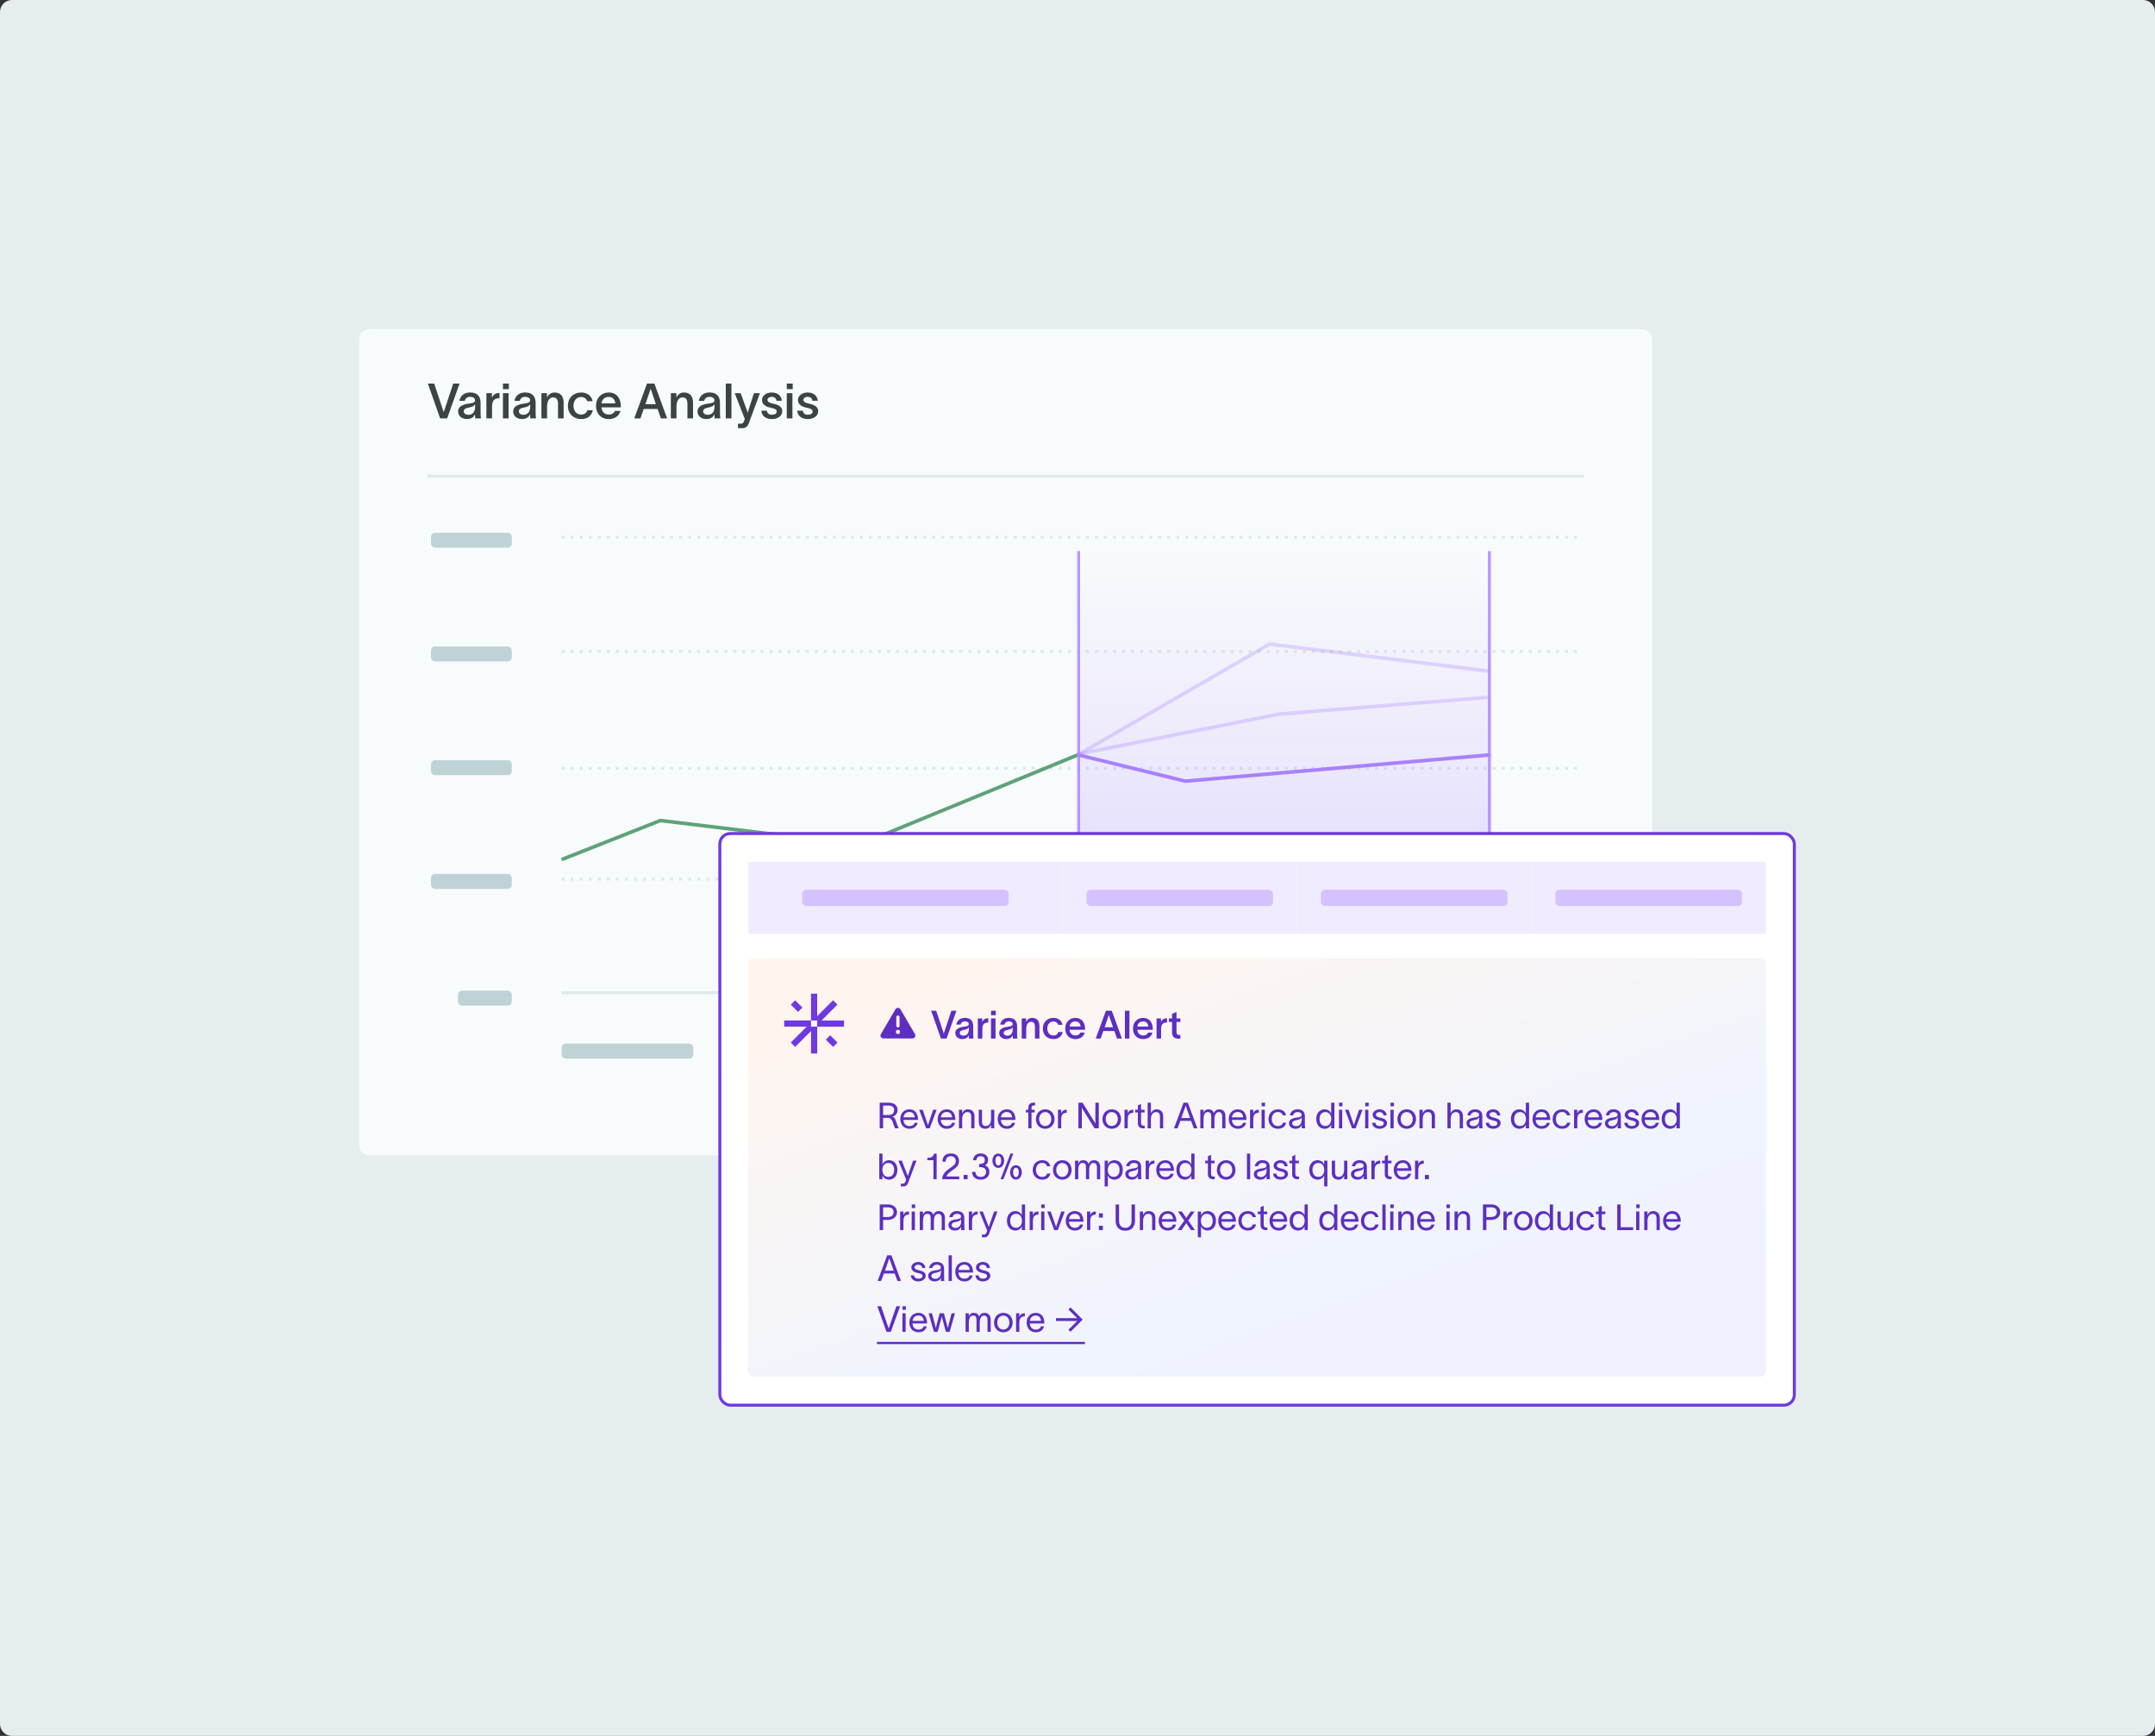
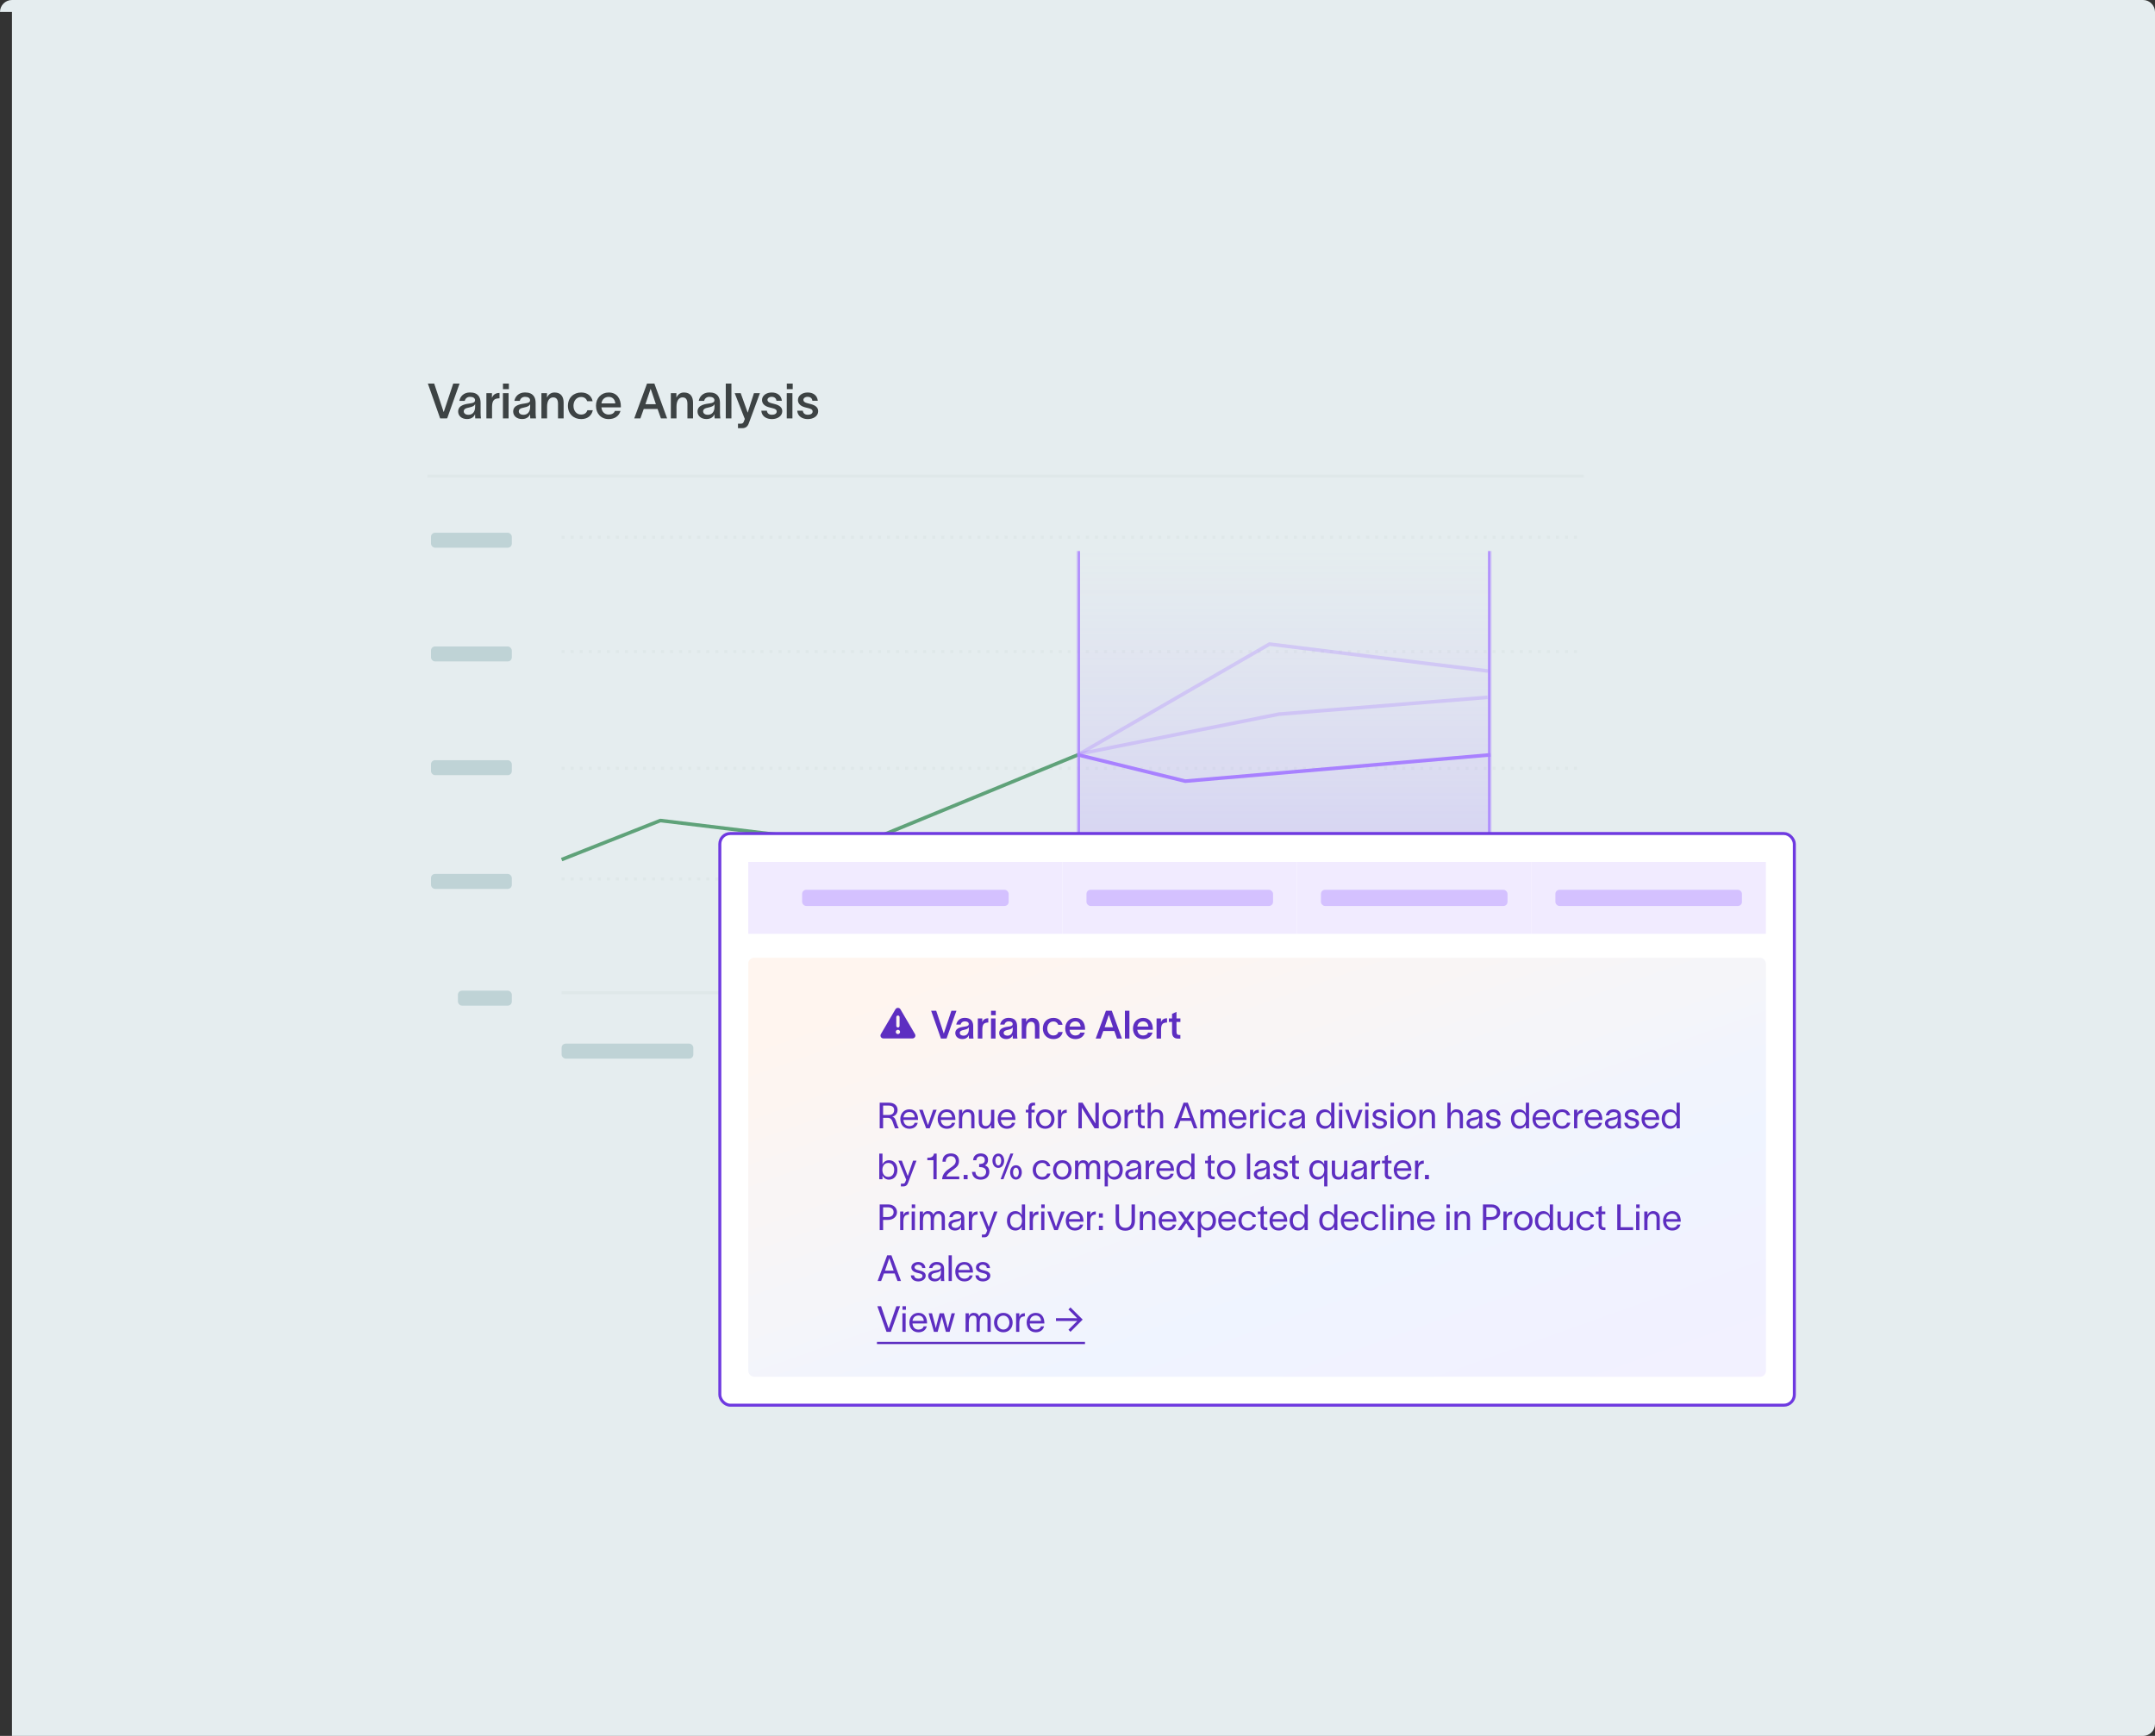
<svg xmlns="http://www.w3.org/2000/svg" width="720" height="580" viewBox="0 0 720 580" fill="none">
  <rect x="0" y="0" width="720" height="580" fill="#333333" stroke="none" />
  <g clip-path="url(#clip0_5053_40835)">
-     <path d="M0 4C0 1.791 1.791 0 4 0H716C718.209 0 720 1.791 720 4V576C720 578.209 718.209 580 716 580H4C1.791 580 0 578.209 0 576V4Z" fill="#E5EDEF" />
-     <rect x="120" y="110" width="432" height="276" rx="3.2" fill="#F8FBFC" />
+     <path d="M0 4C0 1.791 1.791 0 4 0H716C718.209 0 720 1.791 720 4V576C720 578.209 718.209 580 716 580H4V4Z" fill="#E5EDEF" />
    <path d="M142.951 128.16H145.07L148.216 137.632H148.265L151.428 128.16H153.547L149.406 139.784L147.059 139.8L142.951 128.16ZM153.477 133.947C153.689 132.611 154.814 131.127 157.015 131.127C159.802 131.127 160.569 132.806 160.569 134.616V137.86C160.569 138.496 160.601 139.311 160.699 139.8H158.775C158.743 139.474 158.726 139.148 158.726 138.805V138.414H158.71C158.433 139.099 157.716 140.012 156.037 140.012C154.129 140.012 153.07 138.838 153.07 137.501C153.07 135.17 155.923 134.974 157.145 134.779C158.221 134.616 158.71 134.404 158.71 133.687C158.71 133.018 158.074 132.594 157.047 132.594C156.134 132.594 155.466 133.116 155.27 133.947H153.477ZM154.944 137.436C154.944 138.104 155.515 138.593 156.509 138.593C157.634 138.593 158.743 137.892 158.743 135.887V135.007C158.563 135.48 158.123 135.887 156.689 136.164C155.531 136.376 154.944 136.735 154.944 137.436ZM164.363 131.372V132.937C164.804 131.763 165.684 131.307 166.89 131.29V133.083C166.792 133.083 166.303 133.083 166.042 133.165C165.211 133.328 164.396 133.768 164.396 135.953V139.8H162.505V131.372H164.363ZM170.018 130.019H168.045V128.16H170.018V130.019ZM168.029 139.8V131.372H169.92V139.8H168.029ZM171.865 133.947C172.077 132.611 173.201 131.127 175.402 131.127C178.19 131.127 178.956 132.806 178.956 134.616V137.86C178.956 138.496 178.989 139.311 179.086 139.8H177.163C177.13 139.474 177.114 139.148 177.114 138.805V138.414H177.098C176.82 139.099 176.103 140.012 174.424 140.012C172.517 140.012 171.457 138.838 171.457 137.501C171.457 135.17 174.31 134.974 175.533 134.779C176.609 134.616 177.098 134.404 177.098 133.687C177.098 133.018 176.462 132.594 175.435 132.594C174.522 132.594 173.854 133.116 173.658 133.947H171.865ZM173.332 137.436C173.332 138.104 173.902 138.593 174.897 138.593C176.022 138.593 177.13 137.892 177.13 135.887V135.007C176.951 135.48 176.511 135.887 175.076 136.164C173.919 136.376 173.332 136.735 173.332 137.436ZM180.892 139.8V131.372H182.751V132.855C183.191 131.893 183.973 131.144 185.278 131.144C187.462 131.144 188.31 132.594 188.31 134.534V139.8H186.435V134.926C186.435 133.621 185.995 132.774 184.821 132.774C183.647 132.774 182.783 133.784 182.783 135.887V139.8H180.892ZM198.061 137.061C197.654 138.968 196.203 140.028 194.182 140.028C191.638 140.028 189.747 138.267 189.747 135.594C189.747 132.888 191.638 131.144 194.182 131.144C196.268 131.144 197.67 132.317 197.996 134.045H196.203C195.893 133.23 195.257 132.643 194.149 132.643C192.6 132.643 191.606 133.947 191.606 135.594C191.606 137.24 192.6 138.512 194.149 138.512C195.176 138.512 195.942 138.039 196.252 137.061H198.061ZM207.308 137.306C206.819 139.017 205.368 140.028 203.363 140.028C200.836 140.028 199.124 138.219 199.124 135.561C199.124 133.002 200.917 131.144 203.363 131.144C206.248 131.144 207.422 133.361 207.438 135.757C207.438 135.838 207.438 135.969 207.422 136.116H200.934C201.08 137.599 202.026 138.512 203.363 138.512C204.325 138.512 205.14 138.137 205.433 137.306H207.308ZM200.95 134.779H205.58C205.466 133.572 204.765 132.611 203.363 132.611C202.026 132.611 201.129 133.475 200.95 134.779ZM213.956 139.8H211.902L216.173 128.16H218.634L222.889 139.8H220.819L219.694 136.637H215.081L213.956 139.8ZM215.635 135.056H219.14L217.412 129.953H217.363L215.635 135.056ZM224.131 139.8V131.372H225.989V132.855C226.429 131.893 227.212 131.144 228.516 131.144C230.7 131.144 231.548 132.594 231.548 134.534V139.8H229.673V134.926C229.673 133.621 229.233 132.774 228.059 132.774C226.886 132.774 226.022 133.784 226.022 135.887V139.8H224.131ZM233.458 133.947C233.67 132.611 234.795 131.127 236.996 131.127C239.784 131.127 240.55 132.806 240.55 134.616V137.86C240.55 138.496 240.582 139.311 240.68 139.8H238.757C238.724 139.474 238.708 139.148 238.708 138.805V138.414H238.691C238.414 139.099 237.697 140.012 236.018 140.012C234.11 140.012 233.051 138.838 233.051 137.501C233.051 135.17 235.904 134.974 237.126 134.779C238.202 134.616 238.691 134.404 238.691 133.687C238.691 133.018 238.056 132.594 237.029 132.594C236.116 132.594 235.447 133.116 235.252 133.947H233.458ZM234.926 137.436C234.926 138.104 235.496 138.593 236.491 138.593C237.615 138.593 238.724 137.892 238.724 135.887V135.007C238.545 135.48 238.104 135.887 236.67 136.164C235.512 136.376 234.926 136.735 234.926 137.436ZM242.486 128.16H244.377V139.8H242.486V128.16ZM247.479 131.372C248.261 133.589 249.011 135.627 249.794 137.844H249.826C250.446 135.806 251.179 133.621 251.896 131.372H253.885C251.831 137.094 252.32 135.545 250.168 141.463C249.794 142.473 249.158 143.06 248.017 143.06H246.566V141.56H247.495C248.18 141.56 248.392 141.251 248.587 140.664L248.848 139.995C247.625 136.817 246.549 134.143 245.474 131.372H247.479ZM259.42 133.899C259.322 132.953 258.572 132.578 257.806 132.578C257.056 132.578 256.42 133.002 256.42 133.589C256.42 134.176 256.926 134.518 257.79 134.73C258.165 134.828 258.54 134.909 258.915 135.023C260.284 135.382 261.36 136.05 261.36 137.387C261.36 139.066 259.697 140.028 257.904 140.028C256.208 140.028 254.529 139.246 254.35 137.224H256.208C256.371 138.153 256.942 138.577 257.92 138.577C258.719 138.577 259.501 138.267 259.501 137.485C259.501 136.8 258.849 136.572 258.148 136.393C257.741 136.295 257.333 136.197 256.942 136.083C255.589 135.724 254.595 134.958 254.595 133.654C254.595 132.122 256.111 131.144 257.839 131.144C259.648 131.144 261.034 132.073 261.229 133.899H259.42ZM264.852 130.019H262.88V128.16H264.852V130.019ZM262.863 139.8V131.372H264.754V139.8H262.863ZM271.423 133.899C271.326 132.953 270.576 132.578 269.81 132.578C269.06 132.578 268.424 133.002 268.424 133.589C268.424 134.176 268.929 134.518 269.793 134.73C270.168 134.828 270.543 134.909 270.918 135.023C272.287 135.382 273.363 136.05 273.363 137.387C273.363 139.066 271.701 140.028 269.907 140.028C268.212 140.028 266.533 139.246 266.354 137.224H268.212C268.375 138.153 268.946 138.577 269.924 138.577C270.723 138.577 271.505 138.267 271.505 137.485C271.505 136.8 270.853 136.572 270.152 136.393C269.744 136.295 269.337 136.197 268.946 136.083C267.593 135.724 266.598 134.958 266.598 133.654C266.598 132.122 268.114 131.144 269.842 131.144C271.652 131.144 273.037 132.073 273.233 133.899H271.423Z" fill="#3D4344" />
    <line x1="529.18" y1="159.081" x2="142.825" y2="159.081" stroke="#DFE8E9" stroke-width="0.963" />
    <line x1="187.641" y1="217.697" x2="528.641" y2="217.697" stroke="#DFE8E9" stroke-width="1.007" stroke-dasharray="1.01 2.01" />
    <line x1="187.641" y1="179.494" x2="528.641" y2="179.494" stroke="#DFE8E9" stroke-width="1.007" stroke-dasharray="1.01 2.01" />
    <line x1="187.641" y1="256.697" x2="528.641" y2="256.697" stroke="#DFE8E9" stroke-width="1.007" stroke-dasharray="1.01 2.01" />
    <line x1="187.641" y1="293.697" x2="528.641" y2="293.697" stroke="#DFE8E9" stroke-width="1.007" stroke-dasharray="1.01 2.01" />
    <line x1="187.641" y1="331.697" x2="528.641" y2="331.697" stroke="#DFE8E9" stroke-width="1.007" />
    <rect x="187.641" y="348.701" width="44" height="5" rx="1.35" fill="#BFD3D6" />
    <rect x="261.891" y="348.701" width="44" height="5" rx="1.35" fill="#BFD3D6" />
    <rect x="336.141" y="348.701" width="44" height="5" rx="1.35" fill="#BFD3D6" />
    <rect x="410.391" y="348.701" width="44" height="5" rx="1.35" fill="#BFD3D6" />
    <rect x="484.641" y="348.701" width="44" height="5" rx="1.35" fill="#BFD3D6" />
    <rect x="144" y="177.998" width="27" height="5" rx="1.35" fill="#BFD3D6" />
    <rect x="144" y="215.998" width="27" height="5" rx="1.35" fill="#BFD3D6" />
    <rect x="144" y="253.998" width="27" height="5" rx="1.35" fill="#BFD3D6" />
    <rect x="144" y="291.998" width="27" height="5" rx="1.35" fill="#BFD3D6" />
    <rect x="153" y="330.998" width="18" height="5" rx="1.35" fill="#BFD3D6" />
    <path d="M187.641 287.201L220.641 274.156L287.141 282.201L360.141 252.201" stroke="#5FA279" stroke-width="1.2" stroke-linejoin="round" />
    <path opacity="0.3" d="M360.141 252.201L424.141 215.201L497.141 224.201" stroke="#AA83FF" stroke-width="1.2" stroke-linejoin="round" />
    <path opacity="0.3" d="M360 251.998L427.324 238.601L497 232.998" stroke="#AA83FF" stroke-width="1.2" stroke-linejoin="round" />
    <path d="M360.141 252.201L395.998 260.998L497.998 252.201" stroke="#AA83FF" stroke-width="1.2" stroke-linejoin="round" />
    <mask id="path-25-inside-1_5053_40835" fill="white">
      <path d="M360 183.998H498V335.998H360V183.998Z" />
    </mask>
    <path d="M360 183.998H498V335.998H360V183.998Z" fill="url(#paint0_linear_5053_40835)" fill-opacity="0.25" />
    <path d="M498 183.998H497.185V335.998H498H498.815V183.998H498ZM360 335.998H360.815V183.998H360H359.185V335.998H360Z" fill="#AA83FF" mask="url(#path-25-inside-1_5053_40835)" />
    <rect x="240.5" y="278.5" width="359" height="191" rx="3.5" fill="white" stroke="#6E39E0" />
    <rect x="250" y="320" width="340" height="140" rx="2" fill="url(#paint1_linear_5053_40835)" />
    <rect x="250" y="320" width="340" height="140" rx="2" fill="white" fill-opacity="0.2" />
    <path d="M293.912 377V368.432H296.984C298.94 368.432 299.888 369.524 299.888 370.868C299.888 372.092 299.06 372.872 298.1 373.1C298.928 373.316 299.18 373.964 299.504 375.044C299.744 375.836 299.924 376.316 300.248 376.88V377H299.036C298.748 376.412 298.532 375.62 298.28 374.948C297.98 374.144 297.632 373.496 296.6 373.496H295.052V377H293.912ZM295.052 372.536H296.936C298.148 372.536 298.736 371.876 298.736 370.868C298.736 370.1 298.316 369.392 296.864 369.392H295.052V372.536ZM306.622 375.152C306.274 376.472 305.23 377.144 303.85 377.144C302.014 377.144 300.802 375.812 300.802 373.868C300.802 371.996 302.074 370.652 303.826 370.652C306.01 370.652 306.694 372.404 306.718 374V374.192H301.846C301.93 375.488 302.722 376.244 303.826 376.244C304.654 376.244 305.35 375.92 305.566 375.152H306.622ZM301.858 373.328H305.626C305.53 372.248 304.93 371.54 303.826 371.54C302.71 371.54 302.002 372.26 301.858 373.328ZM308.276 370.796C308.864 372.5 309.44 374.204 310.028 375.908H310.04L311.768 370.796H312.944C312.164 372.86 311.396 374.936 310.616 377H309.428C308.648 374.936 307.88 372.86 307.1 370.796H308.276ZM319.102 375.152C318.754 376.472 317.71 377.144 316.33 377.144C314.494 377.144 313.282 375.812 313.282 373.868C313.282 371.996 314.554 370.652 316.306 370.652C318.49 370.652 319.174 372.404 319.198 374V374.192H314.326C314.41 375.488 315.202 376.244 316.306 376.244C317.134 376.244 317.83 375.92 318.046 375.152H319.102ZM314.338 373.328H318.106C318.01 372.248 317.41 371.54 316.306 371.54C315.19 371.54 314.482 372.26 314.338 373.328ZM320.393 377V370.796H321.473V371.96C321.797 371.252 322.373 370.652 323.333 370.652C324.965 370.652 325.577 371.72 325.577 372.98V377H324.497V373.088C324.497 371.996 324.029 371.564 323.189 371.564C322.277 371.564 321.473 372.332 321.473 373.952V377H320.393ZM327.013 374.816V370.796H328.093V374.708C328.093 375.8 328.561 376.232 329.401 376.232C330.313 376.232 331.117 375.464 331.117 373.844V370.796H332.197V377H331.117V375.836C330.793 376.544 330.217 377.144 329.257 377.144C327.625 377.144 327.013 376.076 327.013 374.816ZM339.165 375.152C338.817 376.472 337.773 377.144 336.393 377.144C334.557 377.144 333.345 375.812 333.345 373.868C333.345 371.996 334.617 370.652 336.369 370.652C338.553 370.652 339.237 372.404 339.261 374V374.192H334.389C334.473 375.488 335.265 376.244 336.369 376.244C337.197 376.244 337.893 375.92 338.109 375.152H339.165ZM334.401 373.328H338.169C338.073 372.248 337.473 371.54 336.369 371.54C335.253 371.54 334.545 372.26 334.401 373.328ZM343.583 370.1C343.583 369.236 344.051 368.432 345.155 368.432H345.827V369.344H345.431C344.963 369.344 344.639 369.5 344.639 370.148V370.796H345.683V371.684H344.639V377H343.583V371.684H342.731V370.796H343.583V370.1ZM349.215 377.144C347.331 377.144 346.107 375.728 346.107 373.904C346.107 372.08 347.331 370.652 349.215 370.652C351.099 370.652 352.323 372.08 352.323 373.904C352.323 375.728 351.099 377.144 349.215 377.144ZM347.187 373.904C347.187 375.176 348.003 376.232 349.215 376.232C350.427 376.232 351.243 375.176 351.243 373.904C351.243 372.62 350.427 371.564 349.215 371.564C348.003 371.564 347.187 372.62 347.187 373.904ZM354.555 370.796V372.044C354.867 371.132 355.467 370.772 356.403 370.772V371.804C356.355 371.804 356.163 371.816 356.007 371.84C355.287 371.948 354.555 372.272 354.555 374.072V377H353.475V370.796H354.555ZM360.31 368.432H361.702L365.038 373.844C365.362 374.36 365.674 374.888 365.998 375.404C365.998 374.816 365.974 374.288 365.974 373.7V368.432H367.114V377H365.686L362.362 371.624C362.038 371.12 361.75 370.604 361.426 370.1C361.426 370.7 361.45 371.264 361.45 371.864V377H360.31V368.432ZM371.445 377.144C369.561 377.144 368.337 375.728 368.337 373.904C368.337 372.08 369.561 370.652 371.445 370.652C373.329 370.652 374.553 372.08 374.553 373.904C374.553 375.728 373.329 377.144 371.445 377.144ZM369.417 373.904C369.417 375.176 370.233 376.232 371.445 376.232C372.657 376.232 373.473 375.176 373.473 373.904C373.473 372.62 372.657 371.564 371.445 371.564C370.233 371.564 369.417 372.62 369.417 373.904ZM376.786 370.796V372.044C377.098 371.132 377.698 370.772 378.634 370.772V371.804C378.586 371.804 378.394 371.816 378.238 371.84C377.518 371.948 376.786 372.272 376.786 374.072V377H375.706V370.796H376.786ZM381.232 375.26C381.232 375.812 381.544 376.112 382.024 376.112H382.456V377H381.916C380.716 377 380.176 376.292 380.176 375.332V371.684H379.252V370.796H380.176V369.344L381.232 368.864V370.796H382.42V371.684H381.232V375.26ZM383.44 377V368.432H384.52V371.96C384.844 371.252 385.42 370.652 386.38 370.652C388.012 370.652 388.624 371.72 388.624 372.98V377H387.544V373.088C387.544 371.996 387.076 371.564 386.236 371.564C385.324 371.564 384.52 372.332 384.52 373.952V377H383.44ZM393.415 377H392.239L395.431 368.432H396.859L400.051 377H398.875L397.939 374.492H394.363L393.415 377ZM394.699 373.556H397.603L396.163 369.452H396.127L394.699 373.556ZM401.03 377V370.796H402.11V371.852C402.23 371.288 402.842 370.652 403.682 370.652C404.69 370.652 405.266 371.036 405.554 371.888C405.938 371.048 406.502 370.652 407.33 370.652C408.842 370.652 409.43 371.72 409.43 372.98V377H408.35V373.088C408.35 371.996 407.906 371.564 407.186 371.564C406.394 371.564 405.758 372.332 405.758 373.952V377H404.678V373.088C404.678 371.996 404.378 371.564 403.538 371.564C402.434 371.564 402.11 372.656 402.11 373.952V377H401.03ZM416.356 375.152C416.008 376.472 414.964 377.144 413.584 377.144C411.748 377.144 410.536 375.812 410.536 373.868C410.536 371.996 411.808 370.652 413.56 370.652C415.744 370.652 416.428 372.404 416.452 374V374.192H411.58C411.664 375.488 412.456 376.244 413.56 376.244C414.388 376.244 415.084 375.92 415.3 375.152H416.356ZM411.592 373.328H415.36C415.264 372.248 414.664 371.54 413.56 371.54C412.444 371.54 411.736 372.26 411.592 373.328ZM418.727 370.796V372.044C419.039 371.132 419.639 370.772 420.575 370.772V371.804C420.527 371.804 420.335 371.816 420.179 371.84C419.459 371.948 418.727 372.272 418.727 374.072V377H417.647V370.796H418.727ZM422.667 369.632H421.515V368.432H422.667V369.632ZM421.491 377V370.796H422.571V377H421.491ZM429.742 375.104C429.394 376.4 428.494 377.144 426.994 377.144C425.062 377.144 423.814 375.776 423.814 373.904C423.814 372.032 425.062 370.652 426.994 370.652C428.578 370.652 429.43 371.528 429.694 372.656H428.614C428.386 372.092 427.966 371.54 426.958 371.54C425.698 371.54 424.894 372.572 424.894 373.904C424.894 375.224 425.698 376.244 426.958 376.244C427.858 376.244 428.374 375.836 428.65 375.104H429.742ZM430.959 372.668C431.091 371.768 431.847 370.64 433.467 370.64C435.747 370.64 435.963 372.116 435.963 373.076V375.74C435.963 376.208 436.011 376.7 436.059 377H434.907C434.883 376.7 434.883 376.448 434.883 376.1V375.86H434.871C434.727 376.34 434.211 377.144 432.831 377.144C431.343 377.144 430.659 376.196 430.659 375.308C430.659 373.556 432.867 373.496 433.803 373.328C434.619 373.184 434.883 372.956 434.883 372.44C434.883 371.924 434.391 371.552 433.503 371.552C432.747 371.552 432.183 371.996 432.039 372.668H430.959ZM431.727 375.308C431.727 375.896 432.267 376.268 433.023 376.268C433.971 376.268 434.907 375.656 434.907 374.12L434.895 373.256C434.775 373.664 434.511 374.024 433.167 374.264C432.267 374.42 431.727 374.684 431.727 375.308ZM442.607 370.652C443.735 370.652 444.515 371.408 444.743 372.056H444.755V368.432H445.835V377H444.755V375.764H444.743C444.515 376.4 443.735 377.144 442.607 377.144C440.855 377.144 439.775 375.8 439.775 373.88C439.775 371.96 440.855 370.652 442.607 370.652ZM440.855 373.88C440.855 375.224 441.515 376.22 442.823 376.22C444.167 376.22 444.791 375.104 444.791 373.88C444.791 372.668 444.167 371.564 442.823 371.564C441.551 371.564 440.855 372.536 440.855 373.88ZM448.542 369.632H447.39V368.432H448.542V369.632ZM447.366 377V370.796H448.446V377H447.366ZM450.577 370.796C451.165 372.5 451.741 374.204 452.329 375.908H452.341L454.069 370.796H455.245C454.465 372.86 453.697 374.936 452.917 377H451.729C450.949 374.936 450.181 372.86 449.401 370.796H450.577ZM457.284 369.632H456.132V368.432H457.284V369.632ZM456.108 377V370.796H457.188V377H456.108ZM462.235 372.668C462.163 371.864 461.491 371.564 460.867 371.564C460.279 371.564 459.691 371.9 459.691 372.428C459.691 372.908 460.171 373.184 460.711 373.316L461.527 373.52C462.463 373.748 463.411 374.192 463.411 375.224C463.411 376.544 462.031 377.144 460.951 377.144C459.907 377.144 458.539 376.664 458.431 375.128H459.511C459.655 375.92 460.147 376.232 460.987 376.232C461.599 376.232 462.331 376.016 462.331 375.296C462.331 374.768 461.815 374.588 461.227 374.444L460.363 374.228C459.439 374 458.611 373.436 458.611 372.476C458.611 371.312 459.811 370.652 460.903 370.652C462.115 370.652 463.183 371.3 463.303 372.668H462.235ZM465.733 369.632H464.581V368.432H465.733V369.632ZM464.557 377V370.796H465.637V377H464.557ZM469.988 377.144C468.104 377.144 466.88 375.728 466.88 373.904C466.88 372.08 468.104 370.652 469.988 370.652C471.872 370.652 473.096 372.08 473.096 373.904C473.096 375.728 471.872 377.144 469.988 377.144ZM467.96 373.904C467.96 375.176 468.776 376.232 469.988 376.232C471.2 376.232 472.016 375.176 472.016 373.904C472.016 372.62 471.2 371.564 469.988 371.564C468.776 371.564 467.96 372.62 467.96 373.904ZM474.248 377V370.796H475.328V371.96C475.652 371.252 476.228 370.652 477.188 370.652C478.82 370.652 479.432 371.72 479.432 372.98V377H478.352V373.088C478.352 371.996 477.884 371.564 477.044 371.564C476.132 371.564 475.328 372.332 475.328 373.952V377H474.248ZM483.6 377V368.432H484.68V371.96C485.004 371.252 485.58 370.652 486.54 370.652C488.172 370.652 488.784 371.72 488.784 372.98V377H487.704V373.088C487.704 371.996 487.236 371.564 486.396 371.564C485.484 371.564 484.68 372.332 484.68 373.952V377H483.6ZM490.256 372.668C490.388 371.768 491.144 370.64 492.764 370.64C495.044 370.64 495.26 372.116 495.26 373.076V375.74C495.26 376.208 495.308 376.7 495.356 377H494.204C494.18 376.7 494.18 376.448 494.18 376.1V375.86H494.168C494.024 376.34 493.508 377.144 492.128 377.144C490.64 377.144 489.956 376.196 489.956 375.308C489.956 373.556 492.164 373.496 493.1 373.328C493.916 373.184 494.18 372.956 494.18 372.44C494.18 371.924 493.688 371.552 492.8 371.552C492.044 371.552 491.48 371.996 491.336 372.668H490.256ZM491.024 375.308C491.024 375.896 491.564 376.268 492.32 376.268C493.268 376.268 494.204 375.656 494.204 374.12L494.192 373.256C494.072 373.664 493.808 374.024 492.464 374.264C491.564 374.42 491.024 374.684 491.024 375.308ZM500.192 372.668C500.12 371.864 499.448 371.564 498.824 371.564C498.236 371.564 497.648 371.9 497.648 372.428C497.648 372.908 498.128 373.184 498.668 373.316L499.484 373.52C500.42 373.748 501.368 374.192 501.368 375.224C501.368 376.544 499.988 377.144 498.908 377.144C497.864 377.144 496.496 376.664 496.388 375.128H497.468C497.612 375.92 498.104 376.232 498.944 376.232C499.556 376.232 500.288 376.016 500.288 375.296C500.288 374.768 499.772 374.588 499.184 374.444L498.32 374.228C497.396 374 496.568 373.436 496.568 372.476C496.568 371.312 497.768 370.652 498.86 370.652C500.072 370.652 501.14 371.3 501.26 372.668H500.192ZM507.646 370.652C508.774 370.652 509.554 371.408 509.782 372.056H509.794V368.432H510.874V377H509.794V375.764H509.782C509.554 376.4 508.774 377.144 507.646 377.144C505.894 377.144 504.814 375.8 504.814 373.88C504.814 371.96 505.894 370.652 507.646 370.652ZM505.894 373.88C505.894 375.224 506.554 376.22 507.862 376.22C509.206 376.22 509.83 375.104 509.83 373.88C509.83 372.668 509.206 371.564 507.862 371.564C506.59 371.564 505.894 372.536 505.894 373.88ZM517.841 375.152C517.493 376.472 516.449 377.144 515.069 377.144C513.233 377.144 512.021 375.812 512.021 373.868C512.021 371.996 513.293 370.652 515.045 370.652C517.229 370.652 517.913 372.404 517.937 374V374.192H513.065C513.149 375.488 513.941 376.244 515.045 376.244C515.873 376.244 516.569 375.92 516.785 375.152H517.841ZM513.077 373.328H516.845C516.749 372.248 516.149 371.54 515.045 371.54C513.929 371.54 513.221 372.26 513.077 373.328ZM524.675 375.104C524.327 376.4 523.427 377.144 521.927 377.144C519.995 377.144 518.747 375.776 518.747 373.904C518.747 372.032 519.995 370.652 521.927 370.652C523.511 370.652 524.363 371.528 524.627 372.656H523.547C523.319 372.092 522.899 371.54 521.891 371.54C520.631 371.54 519.827 372.572 519.827 373.904C519.827 375.224 520.631 376.244 521.891 376.244C522.791 376.244 523.307 375.836 523.583 375.104H524.675ZM526.985 370.796V372.044C527.297 371.132 527.897 370.772 528.833 370.772V371.804C528.785 371.804 528.593 371.816 528.437 371.84C527.717 371.948 526.985 372.272 526.985 374.072V377H525.905V370.796H526.985ZM535.255 375.152C534.907 376.472 533.863 377.144 532.483 377.144C530.647 377.144 529.435 375.812 529.435 373.868C529.435 371.996 530.707 370.652 532.459 370.652C534.643 370.652 535.327 372.404 535.351 374V374.192H530.479C530.563 375.488 531.355 376.244 532.459 376.244C533.287 376.244 533.983 375.92 534.199 375.152H535.255ZM530.491 373.328H534.259C534.163 372.248 533.563 371.54 532.459 371.54C531.343 371.54 530.635 372.26 530.491 373.328ZM536.533 372.668C536.665 371.768 537.421 370.64 539.041 370.64C541.321 370.64 541.537 372.116 541.537 373.076V375.74C541.537 376.208 541.585 376.7 541.633 377H540.481C540.457 376.7 540.457 376.448 540.457 376.1V375.86H540.445C540.301 376.34 539.785 377.144 538.405 377.144C536.917 377.144 536.233 376.196 536.233 375.308C536.233 373.556 538.441 373.496 539.377 373.328C540.193 373.184 540.457 372.956 540.457 372.44C540.457 371.924 539.965 371.552 539.077 371.552C538.321 371.552 537.757 371.996 537.613 372.668H536.533ZM537.301 375.308C537.301 375.896 537.841 376.268 538.597 376.268C539.545 376.268 540.481 375.656 540.481 374.12L540.469 373.256C540.349 373.664 540.085 374.024 538.741 374.264C537.841 374.42 537.301 374.684 537.301 375.308ZM546.469 372.668C546.397 371.864 545.725 371.564 545.101 371.564C544.513 371.564 543.925 371.9 543.925 372.428C543.925 372.908 544.405 373.184 544.945 373.316L545.761 373.52C546.697 373.748 547.645 374.192 547.645 375.224C547.645 376.544 546.265 377.144 545.185 377.144C544.141 377.144 542.773 376.664 542.665 375.128H543.745C543.889 375.92 544.381 376.232 545.221 376.232C545.833 376.232 546.565 376.016 546.565 375.296C546.565 374.768 546.049 374.588 545.461 374.444L544.597 374.228C543.673 374 542.845 373.436 542.845 372.476C542.845 371.312 544.045 370.652 545.137 370.652C546.349 370.652 547.417 371.3 547.537 372.668H546.469ZM554.274 375.152C553.926 376.472 552.882 377.144 551.502 377.144C549.666 377.144 548.454 375.812 548.454 373.868C548.454 371.996 549.726 370.652 551.478 370.652C553.662 370.652 554.346 372.404 554.37 374V374.192H549.498C549.582 375.488 550.374 376.244 551.478 376.244C552.306 376.244 553.002 375.92 553.218 375.152H554.274ZM549.51 373.328H553.278C553.182 372.248 552.582 371.54 551.478 371.54C550.362 371.54 549.654 372.26 549.51 373.328ZM558.013 370.652C559.141 370.652 559.921 371.408 560.149 372.056H560.161V368.432H561.241V377H560.161V375.764H560.149C559.921 376.4 559.141 377.144 558.013 377.144C556.261 377.144 555.181 375.8 555.181 373.88C555.181 371.96 556.261 370.652 558.013 370.652ZM556.261 373.88C556.261 375.224 556.921 376.22 558.229 376.22C559.573 376.22 560.197 375.104 560.197 373.88C560.197 372.668 559.573 371.564 558.229 371.564C556.957 371.564 556.261 372.536 556.261 373.88ZM296.996 387.652C298.748 387.652 299.828 388.96 299.828 390.88C299.828 392.8 298.748 394.144 296.996 394.144C295.868 394.144 295.088 393.4 294.86 392.764H294.848V394H293.768V385.432H294.848V389.056H294.86C295.088 388.408 295.868 387.652 296.996 387.652ZM294.812 390.88C294.812 392.104 295.436 393.22 296.78 393.22C298.088 393.22 298.748 392.224 298.748 390.88C298.748 389.536 298.052 388.564 296.78 388.564C295.436 388.564 294.812 389.668 294.812 390.88ZM301.314 387.796L303.282 392.932H303.294L305.058 387.796H306.21L303.402 395.2C303.126 395.944 302.67 396.4 301.83 396.4H300.99V395.488H301.674C302.274 395.488 302.37 395.152 302.55 394.708L302.766 394.168C301.902 392.044 301.026 389.92 300.162 387.796H301.314ZM312.944 394H311.864V387.652H309.824V386.836C310.988 386.836 311.804 386.656 312.056 385.432H312.944V394ZM314.885 388.156C314.885 386.332 315.941 385.384 317.741 385.384C319.337 385.384 320.405 386.32 320.405 387.868C320.405 389.368 319.685 389.884 318.713 390.64C317.705 391.432 316.529 392.056 316.193 393.088H320.489V394H314.765C314.885 392.128 316.133 391.144 317.297 390.364C318.641 389.464 319.325 388.948 319.325 387.916C319.325 387.04 318.749 386.296 317.681 386.296C316.493 386.296 315.977 387.16 315.965 388.156H314.885ZM321.962 392.56H323.282V394H321.962V392.56ZM325.133 387.664C325.181 386.308 326.117 385.384 327.689 385.384C329.189 385.384 330.113 386.248 330.113 387.508C330.113 388.432 329.801 388.972 329.117 389.38C330.005 389.74 330.545 390.352 330.545 391.54C330.545 393.076 329.441 394.144 327.653 394.144C325.937 394.144 324.929 393.232 324.749 391.66V391.54H325.889V391.624C325.985 392.692 326.645 393.232 327.677 393.232C328.853 393.232 329.465 392.452 329.465 391.504C329.465 390.34 328.457 389.956 327.401 389.956H327.137V388.912C327.317 388.912 327.473 388.9 327.629 388.888C328.493 388.816 329.033 388.444 329.033 387.64C329.033 386.8 328.517 386.32 327.653 386.32C326.753 386.32 326.321 386.836 326.225 387.496L326.201 387.664H325.133ZM333.536 389.392C334.148 389.392 334.508 388.672 334.508 387.796C334.508 386.92 334.148 386.26 333.536 386.26C332.924 386.26 332.564 386.932 332.564 387.796C332.564 388.672 332.924 389.392 333.536 389.392ZM331.58 387.808C331.58 386.596 332.252 385.432 333.536 385.432C334.82 385.432 335.492 386.596 335.492 387.808C335.492 389.008 334.82 390.22 333.536 390.22C332.252 390.22 331.58 389.008 331.58 387.808ZM334.304 394H335.264L338.564 385.42H337.604L334.304 394ZM337.484 391.696C337.484 390.496 338.156 389.332 339.44 389.332C340.712 389.332 341.396 390.496 341.396 391.696C341.396 392.896 340.712 394.12 339.44 394.12C338.156 394.12 337.484 392.896 337.484 391.696ZM338.468 391.684C338.468 392.56 338.828 393.292 339.44 393.292C340.052 393.292 340.4 392.56 340.4 391.684C340.4 390.82 340.052 390.16 339.44 390.16C338.828 390.16 338.468 390.82 338.468 391.684ZM350.968 392.104C350.62 393.4 349.72 394.144 348.22 394.144C346.288 394.144 345.04 392.776 345.04 390.904C345.04 389.032 346.288 387.652 348.22 387.652C349.804 387.652 350.656 388.528 350.92 389.656H349.84C349.612 389.092 349.192 388.54 348.184 388.54C346.924 388.54 346.12 389.572 346.12 390.904C346.12 392.224 346.924 393.244 348.184 393.244C349.084 393.244 349.6 392.836 349.876 392.104H350.968ZM354.922 394.144C353.038 394.144 351.814 392.728 351.814 390.904C351.814 389.08 353.038 387.652 354.922 387.652C356.806 387.652 358.03 389.08 358.03 390.904C358.03 392.728 356.806 394.144 354.922 394.144ZM352.894 390.904C352.894 392.176 353.71 393.232 354.922 393.232C356.134 393.232 356.95 392.176 356.95 390.904C356.95 389.62 356.134 388.564 354.922 388.564C353.71 388.564 352.894 389.62 352.894 390.904ZM359.182 394V387.796H360.262V388.852C360.382 388.288 360.994 387.652 361.834 387.652C362.842 387.652 363.418 388.036 363.706 388.888C364.09 388.048 364.654 387.652 365.482 387.652C366.994 387.652 367.582 388.72 367.582 389.98V394H366.502V390.088C366.502 388.996 366.058 388.564 365.338 388.564C364.546 388.564 363.91 389.332 363.91 390.952V394H362.83V390.088C362.83 388.996 362.53 388.564 361.69 388.564C360.586 388.564 360.262 389.656 360.262 390.952V394H359.182ZM372.301 387.652C374.053 387.652 375.133 388.96 375.133 390.88C375.133 392.8 374.053 394.144 372.301 394.144C371.173 394.144 370.393 393.4 370.165 392.764H370.153V396.4H369.073V387.796H370.153V389.056H370.165C370.393 388.408 371.173 387.652 372.301 387.652ZM370.117 390.88C370.117 392.104 370.741 393.22 372.085 393.22C373.393 393.22 374.053 392.224 374.053 390.88C374.053 389.536 373.357 388.564 372.085 388.564C370.741 388.564 370.117 389.668 370.117 390.88ZM376.268 389.668C376.4 388.768 377.156 387.64 378.776 387.64C381.056 387.64 381.272 389.116 381.272 390.076V392.74C381.272 393.208 381.32 393.7 381.368 394H380.216C380.192 393.7 380.192 393.448 380.192 393.1V392.86H380.18C380.036 393.34 379.52 394.144 378.14 394.144C376.652 394.144 375.968 393.196 375.968 392.308C375.968 390.556 378.176 390.496 379.112 390.328C379.928 390.184 380.192 389.956 380.192 389.44C380.192 388.924 379.7 388.552 378.812 388.552C378.056 388.552 377.492 388.996 377.348 389.668H376.268ZM377.036 392.308C377.036 392.896 377.576 393.268 378.332 393.268C379.28 393.268 380.216 392.656 380.216 391.12L380.204 390.256C380.084 390.664 379.82 391.024 378.476 391.264C377.576 391.42 377.036 391.684 377.036 392.308ZM383.864 387.796V389.044C384.176 388.132 384.776 387.772 385.712 387.772V388.804C385.664 388.804 385.472 388.816 385.316 388.84C384.596 388.948 383.864 389.272 383.864 391.072V394H382.784V387.796H383.864ZM392.134 392.152C391.786 393.472 390.742 394.144 389.362 394.144C387.526 394.144 386.314 392.812 386.314 390.868C386.314 388.996 387.586 387.652 389.338 387.652C391.522 387.652 392.206 389.404 392.23 391V391.192H387.358C387.442 392.488 388.234 393.244 389.338 393.244C390.166 393.244 390.862 392.92 391.078 392.152H392.134ZM387.37 390.328H391.138C391.042 389.248 390.442 388.54 389.338 388.54C388.222 388.54 387.514 389.26 387.37 390.328ZM395.872 387.652C397 387.652 397.78 388.408 398.008 389.056H398.02V385.432H399.1V394H398.02V392.764H398.008C397.78 393.4 397 394.144 395.872 394.144C394.12 394.144 393.04 392.8 393.04 390.88C393.04 388.96 394.12 387.652 395.872 387.652ZM394.12 390.88C394.12 392.224 394.78 393.22 396.088 393.22C397.432 393.22 398.056 392.104 398.056 390.88C398.056 389.668 397.432 388.564 396.088 388.564C394.816 388.564 394.12 389.536 394.12 390.88ZM404.623 392.26C404.623 392.812 404.935 393.112 405.415 393.112H405.847V394H405.307C404.107 394 403.567 393.292 403.567 392.332V388.684H402.643V387.796H403.567V386.344L404.623 385.864V387.796H405.811V388.684H404.623V392.26ZM409.672 394.144C407.788 394.144 406.564 392.728 406.564 390.904C406.564 389.08 407.788 387.652 409.672 387.652C411.556 387.652 412.78 389.08 412.78 390.904C412.78 392.728 411.556 394.144 409.672 394.144ZM407.644 390.904C407.644 392.176 408.46 393.232 409.672 393.232C410.884 393.232 411.7 392.176 411.7 390.904C411.7 389.62 410.884 388.564 409.672 388.564C408.46 388.564 407.644 389.62 407.644 390.904ZM416.616 385.432H417.696V394H416.616V385.432ZM419.217 389.668C419.349 388.768 420.105 387.64 421.725 387.64C424.005 387.64 424.221 389.116 424.221 390.076V392.74C424.221 393.208 424.269 393.7 424.317 394H423.165C423.141 393.7 423.141 393.448 423.141 393.1V392.86H423.129C422.985 393.34 422.469 394.144 421.089 394.144C419.601 394.144 418.917 393.196 418.917 392.308C418.917 390.556 421.125 390.496 422.061 390.328C422.877 390.184 423.141 389.956 423.141 389.44C423.141 388.924 422.649 388.552 421.761 388.552C421.005 388.552 420.441 388.996 420.297 389.668H419.217ZM419.985 392.308C419.985 392.896 420.525 393.268 421.281 393.268C422.229 393.268 423.165 392.656 423.165 391.12L423.153 390.256C423.033 390.664 422.769 391.024 421.425 391.264C420.525 391.42 419.985 391.684 419.985 392.308ZM429.153 389.668C429.081 388.864 428.409 388.564 427.785 388.564C427.197 388.564 426.609 388.9 426.609 389.428C426.609 389.908 427.089 390.184 427.629 390.316L428.445 390.52C429.381 390.748 430.329 391.192 430.329 392.224C430.329 393.544 428.949 394.144 427.869 394.144C426.825 394.144 425.457 393.664 425.349 392.128H426.429C426.573 392.92 427.065 393.232 427.905 393.232C428.517 393.232 429.249 393.016 429.249 392.296C429.249 391.768 428.733 391.588 428.145 391.444L427.281 391.228C426.357 391 425.529 390.436 425.529 389.476C425.529 388.312 426.729 387.652 427.821 387.652C429.033 387.652 430.101 388.3 430.221 389.668H429.153ZM432.783 392.26C432.783 392.812 433.095 393.112 433.575 393.112H434.007V394H433.467C432.267 394 431.727 393.292 431.727 392.332V388.684H430.803V387.796H431.727V386.344L432.783 385.864V387.796H433.971V388.684H432.783V392.26ZM440.263 387.652C441.391 387.652 442.171 388.408 442.399 389.056H442.411V387.796H443.491V396.4H442.411V392.764H442.399C442.171 393.4 441.391 394.144 440.263 394.144C438.511 394.144 437.431 392.8 437.431 390.88C437.431 388.96 438.511 387.652 440.263 387.652ZM438.511 390.88C438.511 392.224 439.171 393.22 440.479 393.22C441.823 393.22 442.447 392.104 442.447 390.88C442.447 389.668 441.823 388.564 440.479 388.564C439.207 388.564 438.511 389.536 438.511 390.88ZM444.974 391.816V387.796H446.054V391.708C446.054 392.8 446.522 393.232 447.362 393.232C448.274 393.232 449.078 392.464 449.078 390.844V387.796H450.158V394H449.078V392.836C448.754 393.544 448.178 394.144 447.218 394.144C445.586 394.144 444.974 393.076 444.974 391.816ZM451.678 389.668C451.81 388.768 452.566 387.64 454.186 387.64C456.466 387.64 456.682 389.116 456.682 390.076V392.74C456.682 393.208 456.73 393.7 456.778 394H455.626C455.602 393.7 455.602 393.448 455.602 393.1V392.86H455.59C455.446 393.34 454.93 394.144 453.55 394.144C452.062 394.144 451.378 393.196 451.378 392.308C451.378 390.556 453.586 390.496 454.522 390.328C455.338 390.184 455.602 389.956 455.602 389.44C455.602 388.924 455.11 388.552 454.222 388.552C453.466 388.552 452.902 388.996 452.758 389.668H451.678ZM452.446 392.308C452.446 392.896 452.986 393.268 453.742 393.268C454.69 393.268 455.626 392.656 455.626 391.12L455.614 390.256C455.494 390.664 455.23 391.024 453.886 391.264C452.986 391.42 452.446 391.684 452.446 392.308ZM459.274 387.796V389.044C459.586 388.132 460.186 387.772 461.122 387.772V388.804C461.074 388.804 460.882 388.816 460.726 388.84C460.006 388.948 459.274 389.272 459.274 391.072V394H458.194V387.796H459.274ZM463.721 392.26C463.721 392.812 464.033 393.112 464.513 393.112H464.945V394H464.405C463.205 394 462.665 393.292 462.665 392.332V388.684H461.741V387.796H462.665V386.344L463.721 385.864V387.796H464.909V388.684H463.721V392.26ZM471.481 392.152C471.133 393.472 470.089 394.144 468.709 394.144C466.873 394.144 465.661 392.812 465.661 390.868C465.661 388.996 466.933 387.652 468.685 387.652C470.869 387.652 471.553 389.404 471.577 391V391.192H466.705C466.789 392.488 467.581 393.244 468.685 393.244C469.513 393.244 470.209 392.92 470.425 392.152H471.481ZM466.717 390.328H470.485C470.389 389.248 469.789 388.54 468.685 388.54C467.569 388.54 466.861 389.26 466.717 390.328ZM473.852 387.796V389.044C474.164 388.132 474.764 387.772 475.7 387.772V388.804C475.652 388.804 475.46 388.816 475.304 388.84C474.584 388.948 473.852 389.272 473.852 391.072V394H472.772V387.796H473.852ZM476.087 392.56H477.407V394H476.087V392.56ZM296.6 406.632C297.848 406.632 298.556 406.02 298.556 405.012C298.556 404.004 297.92 403.392 296.672 403.392H295.052V406.632H296.6ZM293.912 411V402.432H296.792C298.496 402.432 299.696 403.524 299.696 405.012C299.696 406.5 298.424 407.592 296.72 407.592H295.052V411H293.912ZM301.832 404.796V406.044C302.144 405.132 302.744 404.772 303.68 404.772V405.804C303.632 405.804 303.44 405.816 303.284 405.84C302.564 405.948 301.832 406.272 301.832 408.072V411H300.752V404.796H301.832ZM305.772 403.632H304.62V402.432H305.772V403.632ZM304.596 411V404.796H305.676V411H304.596ZM307.303 411V404.796H308.383V405.852C308.503 405.288 309.115 404.652 309.955 404.652C310.963 404.652 311.539 405.036 311.827 405.888C312.211 405.048 312.775 404.652 313.603 404.652C315.115 404.652 315.703 405.72 315.703 406.98V411H314.623V407.088C314.623 405.996 314.179 405.564 313.459 405.564C312.667 405.564 312.031 406.332 312.031 407.952V411H310.951V407.088C310.951 405.996 310.651 405.564 309.811 405.564C308.707 405.564 308.383 406.656 308.383 407.952V411H307.303ZM317.182 406.668C317.314 405.768 318.07 404.64 319.69 404.64C321.97 404.64 322.186 406.116 322.186 407.076V409.74C322.186 410.208 322.234 410.7 322.282 411H321.13C321.106 410.7 321.106 410.448 321.106 410.1V409.86H321.094C320.95 410.34 320.434 411.144 319.054 411.144C317.566 411.144 316.882 410.196 316.882 409.308C316.882 407.556 319.09 407.496 320.026 407.328C320.842 407.184 321.106 406.956 321.106 406.44C321.106 405.924 320.614 405.552 319.726 405.552C318.97 405.552 318.406 405.996 318.262 406.668H317.182ZM317.95 409.308C317.95 409.896 318.49 410.268 319.246 410.268C320.194 410.268 321.13 409.656 321.13 408.12L321.118 407.256C320.998 407.664 320.734 408.024 319.39 408.264C318.49 408.42 317.95 408.684 317.95 409.308ZM324.778 404.796V406.044C325.09 405.132 325.69 404.772 326.626 404.772V405.804C326.578 405.804 326.386 405.816 326.23 405.84C325.51 405.948 324.778 406.272 324.778 408.072V411H323.698V404.796H324.778ZM328.373 404.796L330.341 409.932H330.353L332.117 404.796H333.269L330.461 412.2C330.185 412.944 329.729 413.4 328.889 413.4H328.049V412.488H328.733C329.333 412.488 329.429 412.152 329.609 411.708L329.825 411.168C328.961 409.044 328.085 406.92 327.221 404.796H328.373ZM339.259 404.652C340.387 404.652 341.167 405.408 341.395 406.056H341.407V402.432H342.487V411H341.407V409.764H341.395C341.167 410.4 340.387 411.144 339.259 411.144C337.507 411.144 336.427 409.8 336.427 407.88C336.427 405.96 337.507 404.652 339.259 404.652ZM337.507 407.88C337.507 409.224 338.167 410.22 339.475 410.22C340.819 410.22 341.443 409.104 341.443 407.88C341.443 406.668 340.819 405.564 339.475 405.564C338.203 405.564 337.507 406.536 337.507 407.88ZM345.098 404.796V406.044C345.41 405.132 346.01 404.772 346.946 404.772V405.804C346.898 405.804 346.706 405.816 346.55 405.84C345.83 405.948 345.098 406.272 345.098 408.072V411H344.018V404.796H345.098ZM349.038 403.632H347.886V402.432H349.038V403.632ZM347.862 411V404.796H348.942V411H347.862ZM351.073 404.796C351.661 406.5 352.237 408.204 352.825 409.908H352.837L354.565 404.796H355.741C354.961 406.86 354.193 408.936 353.413 411H352.225C351.445 408.936 350.677 406.86 349.897 404.796H351.073ZM361.899 409.152C361.551 410.472 360.507 411.144 359.127 411.144C357.291 411.144 356.079 409.812 356.079 407.868C356.079 405.996 357.351 404.652 359.103 404.652C361.287 404.652 361.971 406.404 361.995 408V408.192H357.123C357.207 409.488 357.999 410.244 359.103 410.244C359.931 410.244 360.627 409.92 360.843 409.152H361.899ZM357.135 407.328H360.903C360.807 406.248 360.207 405.54 359.103 405.54C357.987 405.54 357.279 406.26 357.135 407.328ZM364.27 404.796V406.044C364.582 405.132 365.182 404.772 366.118 404.772V405.804C366.07 405.804 365.878 405.816 365.722 405.84C365.002 405.948 364.27 406.272 364.27 408.072V411H363.19V404.796H364.27ZM367.15 405.396H368.47V406.836H367.15V405.396ZM367.15 411V409.56H368.47V411H367.15ZM379.199 407.952C379.199 409.752 378.179 411.204 375.971 411.204C373.763 411.204 372.743 409.752 372.743 407.952V402.432H373.883V407.952C373.883 409.188 374.531 410.244 375.971 410.244C377.411 410.244 378.059 409.188 378.059 407.952V402.432H379.199V407.952ZM380.827 411V404.796H381.907V405.96C382.231 405.252 382.807 404.652 383.767 404.652C385.399 404.652 386.011 405.72 386.011 406.98V411H384.931V407.088C384.931 405.996 384.463 405.564 383.623 405.564C382.711 405.564 381.907 406.332 381.907 407.952V411H380.827ZM392.931 409.152C392.583 410.472 391.539 411.144 390.159 411.144C388.323 411.144 387.111 409.812 387.111 407.868C387.111 405.996 388.383 404.652 390.135 404.652C392.319 404.652 393.003 406.404 393.027 408V408.192H388.155C388.239 409.488 389.031 410.244 390.135 410.244C390.963 410.244 391.659 409.92 391.875 409.152H392.931ZM388.167 407.328H391.935C391.839 406.248 391.239 405.54 390.135 405.54C389.019 405.54 388.311 406.26 388.167 407.328ZM393.434 411L395.69 407.82L393.554 404.796H394.862L396.338 406.956L397.814 404.796H399.122L396.998 407.808L399.242 411H397.934L396.338 408.672L394.742 411H393.434ZM403.426 404.652C405.178 404.652 406.258 405.96 406.258 407.88C406.258 409.8 405.178 411.144 403.426 411.144C402.298 411.144 401.518 410.4 401.29 409.764H401.278V413.4H400.198V404.796H401.278V406.056H401.29C401.518 405.408 402.298 404.652 403.426 404.652ZM401.242 407.88C401.242 409.104 401.866 410.22 403.21 410.22C404.518 410.22 405.178 409.224 405.178 407.88C405.178 406.536 404.482 405.564 403.21 405.564C401.866 405.564 401.242 406.668 401.242 407.88ZM412.841 409.152C412.493 410.472 411.449 411.144 410.069 411.144C408.233 411.144 407.021 409.812 407.021 407.868C407.021 405.996 408.293 404.652 410.045 404.652C412.229 404.652 412.913 406.404 412.937 408V408.192H408.065C408.149 409.488 408.941 410.244 410.045 410.244C410.873 410.244 411.569 409.92 411.785 409.152H412.841ZM408.077 407.328H411.845C411.749 406.248 411.149 405.54 410.045 405.54C408.929 405.54 408.221 406.26 408.077 407.328ZM419.675 409.104C419.327 410.4 418.427 411.144 416.927 411.144C414.995 411.144 413.747 409.776 413.747 407.904C413.747 406.032 414.995 404.652 416.927 404.652C418.511 404.652 419.363 405.528 419.627 406.656H418.547C418.319 406.092 417.899 405.54 416.891 405.54C415.631 405.54 414.827 406.572 414.827 407.904C414.827 409.224 415.631 410.244 416.891 410.244C417.791 410.244 418.307 409.836 418.583 409.104H419.675ZM422.213 409.26C422.213 409.812 422.525 410.112 423.005 410.112H423.437V411H422.897C421.697 411 421.157 410.292 421.157 409.332V405.684H420.233V404.796H421.157V403.344L422.213 402.864V404.796H423.401V405.684H422.213V409.26ZM429.974 409.152C429.626 410.472 428.582 411.144 427.202 411.144C425.366 411.144 424.154 409.812 424.154 407.868C424.154 405.996 425.426 404.652 427.178 404.652C429.362 404.652 430.046 406.404 430.07 408V408.192H425.198C425.282 409.488 426.074 410.244 427.178 410.244C428.006 410.244 428.702 409.92 428.918 409.152H429.974ZM425.21 407.328H428.978C428.882 406.248 428.282 405.54 427.178 405.54C426.062 405.54 425.354 406.26 425.21 407.328ZM433.712 404.652C434.84 404.652 435.62 405.408 435.848 406.056H435.86V402.432H436.94V411H435.86V409.764H435.848C435.62 410.4 434.84 411.144 433.712 411.144C431.96 411.144 430.88 409.8 430.88 407.88C430.88 405.96 431.96 404.652 433.712 404.652ZM431.96 407.88C431.96 409.224 432.62 410.22 433.928 410.22C435.272 410.22 435.896 409.104 435.896 407.88C435.896 406.668 435.272 405.564 433.928 405.564C432.656 405.564 431.96 406.536 431.96 407.88ZM443.603 404.652C444.731 404.652 445.511 405.408 445.739 406.056H445.751V402.432H446.831V411H445.751V409.764H445.739C445.511 410.4 444.731 411.144 443.603 411.144C441.851 411.144 440.771 409.8 440.771 407.88C440.771 405.96 441.851 404.652 443.603 404.652ZM441.851 407.88C441.851 409.224 442.511 410.22 443.819 410.22C445.163 410.22 445.787 409.104 445.787 407.88C445.787 406.668 445.163 405.564 443.819 405.564C442.547 405.564 441.851 406.536 441.851 407.88ZM453.798 409.152C453.45 410.472 452.406 411.144 451.026 411.144C449.19 411.144 447.978 409.812 447.978 407.868C447.978 405.996 449.25 404.652 451.002 404.652C453.186 404.652 453.87 406.404 453.894 408V408.192H449.022C449.106 409.488 449.898 410.244 451.002 410.244C451.83 410.244 452.526 409.92 452.742 409.152H453.798ZM449.034 407.328H452.802C452.706 406.248 452.106 405.54 451.002 405.54C449.886 405.54 449.178 406.26 449.034 407.328ZM460.632 409.104C460.284 410.4 459.384 411.144 457.884 411.144C455.952 411.144 454.704 409.776 454.704 407.904C454.704 406.032 455.952 404.652 457.884 404.652C459.468 404.652 460.32 405.528 460.584 406.656H459.504C459.276 406.092 458.856 405.54 457.848 405.54C456.588 405.54 455.784 406.572 455.784 407.904C455.784 409.224 456.588 410.244 457.848 410.244C458.748 410.244 459.264 409.836 459.54 409.104H460.632ZM461.862 402.432H462.942V411H461.862V402.432ZM465.651 403.632H464.499V402.432H465.651V403.632ZM464.475 411V404.796H465.555V411H464.475ZM467.182 411V404.796H468.262V405.96C468.586 405.252 469.162 404.652 470.122 404.652C471.754 404.652 472.366 405.72 472.366 406.98V411H471.286V407.088C471.286 405.996 470.818 405.564 469.978 405.564C469.066 405.564 468.262 406.332 468.262 407.952V411H467.182ZM479.286 409.152C478.938 410.472 477.894 411.144 476.514 411.144C474.678 411.144 473.466 409.812 473.466 407.868C473.466 405.996 474.738 404.652 476.49 404.652C478.674 404.652 479.358 406.404 479.382 408V408.192H474.51C474.594 409.488 475.386 410.244 476.49 410.244C477.318 410.244 478.014 409.92 478.23 409.152H479.286ZM474.522 407.328H478.29C478.194 406.248 477.594 405.54 476.49 405.54C475.374 405.54 474.666 406.26 474.522 407.328ZM484.436 403.632H483.284V402.432H484.436V403.632ZM483.26 411V404.796H484.34V411H483.26ZM485.967 411V404.796H487.047V405.96C487.371 405.252 487.947 404.652 488.907 404.652C490.539 404.652 491.151 405.72 491.151 406.98V411H490.071V407.088C490.071 405.996 489.603 405.564 488.763 405.564C487.851 405.564 487.047 406.332 487.047 407.952V411H485.967ZM498.151 406.632C499.399 406.632 500.107 406.02 500.107 405.012C500.107 404.004 499.471 403.392 498.223 403.392H496.603V406.632H498.151ZM495.463 411V402.432H498.343C500.047 402.432 501.247 403.524 501.247 405.012C501.247 406.5 499.975 407.592 498.271 407.592H496.603V411H495.463ZM503.383 404.796V406.044C503.695 405.132 504.295 404.772 505.231 404.772V405.804C505.183 405.804 504.991 405.816 504.835 405.84C504.115 405.948 503.383 406.272 503.383 408.072V411H502.303V404.796H503.383ZM508.941 411.144C507.057 411.144 505.833 409.728 505.833 407.904C505.833 406.08 507.057 404.652 508.941 404.652C510.825 404.652 512.049 406.08 512.049 407.904C512.049 409.728 510.825 411.144 508.941 411.144ZM506.913 407.904C506.913 409.176 507.729 410.232 508.941 410.232C510.153 410.232 510.969 409.176 510.969 407.904C510.969 406.62 510.153 405.564 508.941 405.564C507.729 405.564 506.913 406.62 506.913 407.904ZM515.65 404.652C516.778 404.652 517.558 405.408 517.786 406.056H517.798V402.432H518.878V411H517.798V409.764H517.786C517.558 410.4 516.778 411.144 515.65 411.144C513.898 411.144 512.818 409.8 512.818 407.88C512.818 405.96 513.898 404.652 515.65 404.652ZM513.898 407.88C513.898 409.224 514.558 410.22 515.866 410.22C517.21 410.22 517.834 409.104 517.834 407.88C517.834 406.668 517.21 405.564 515.866 405.564C514.594 405.564 513.898 406.536 513.898 407.88ZM520.361 408.816V404.796H521.441V408.708C521.441 409.8 521.909 410.232 522.749 410.232C523.661 410.232 524.465 409.464 524.465 407.844V404.796H525.545V411H524.465V409.836C524.141 410.544 523.565 411.144 522.605 411.144C520.973 411.144 520.361 410.076 520.361 408.816ZM532.621 409.104C532.273 410.4 531.373 411.144 529.873 411.144C527.941 411.144 526.693 409.776 526.693 407.904C526.693 406.032 527.941 404.652 529.873 404.652C531.457 404.652 532.309 405.528 532.573 406.656H531.493C531.265 406.092 530.845 405.54 529.837 405.54C528.577 405.54 527.773 406.572 527.773 407.904C527.773 409.224 528.577 410.244 529.837 410.244C530.737 410.244 531.253 409.836 531.529 409.104H532.621ZM535.158 409.26C535.158 409.812 535.47 410.112 535.95 410.112H536.382V411H535.842C534.642 411 534.102 410.292 534.102 409.332V405.684H533.178V404.796H534.102V403.344L535.158 402.864V404.796H536.346V405.684H535.158V409.26ZM540.334 402.432H541.474V410.04H545.638V411H540.334V402.432ZM547.823 403.632H546.671V402.432H547.823V403.632ZM546.647 411V404.796H547.727V411H546.647ZM549.354 411V404.796H550.434V405.96C550.758 405.252 551.334 404.652 552.294 404.652C553.926 404.652 554.538 405.72 554.538 406.98V411H553.458V407.088C553.458 405.996 552.99 405.564 552.15 405.564C551.238 405.564 550.434 406.332 550.434 407.952V411H549.354ZM561.458 409.152C561.11 410.472 560.066 411.144 558.686 411.144C556.85 411.144 555.638 409.812 555.638 407.868C555.638 405.996 556.91 404.652 558.662 404.652C560.846 404.652 561.53 406.404 561.554 408V408.192H556.682C556.766 409.488 557.558 410.244 558.662 410.244C559.49 410.244 560.186 409.92 560.402 409.152H561.458ZM556.694 407.328H560.462C560.366 406.248 559.766 405.54 558.662 405.54C557.546 405.54 556.838 406.26 556.694 407.328ZM294.392 428H293.216L296.408 419.432H297.836L301.028 428H299.852L298.916 425.492H295.34L294.392 428ZM295.676 424.556H298.58L297.14 420.452H297.104L295.676 424.556ZM308.11 423.668C308.038 422.864 307.366 422.564 306.742 422.564C306.154 422.564 305.566 422.9 305.566 423.428C305.566 423.908 306.046 424.184 306.586 424.316L307.402 424.52C308.338 424.748 309.286 425.192 309.286 426.224C309.286 427.544 307.906 428.144 306.826 428.144C305.782 428.144 304.414 427.664 304.306 426.128H305.386C305.53 426.92 306.022 427.232 306.862 427.232C307.474 427.232 308.206 427.016 308.206 426.296C308.206 425.768 307.69 425.588 307.102 425.444L306.238 425.228C305.314 425 304.486 424.436 304.486 423.476C304.486 422.312 305.686 421.652 306.778 421.652C307.99 421.652 309.058 422.3 309.178 423.668H308.11ZM310.42 423.668C310.552 422.768 311.308 421.64 312.928 421.64C315.208 421.64 315.424 423.116 315.424 424.076V426.74C315.424 427.208 315.472 427.7 315.52 428H314.368C314.344 427.7 314.344 427.448 314.344 427.1V426.86H314.332C314.188 427.34 313.672 428.144 312.292 428.144C310.804 428.144 310.12 427.196 310.12 426.308C310.12 424.556 312.328 424.496 313.264 424.328C314.08 424.184 314.344 423.956 314.344 423.44C314.344 422.924 313.852 422.552 312.964 422.552C312.208 422.552 311.644 422.996 311.5 423.668H310.42ZM311.188 426.308C311.188 426.896 311.728 427.268 312.484 427.268C313.432 427.268 314.368 426.656 314.368 425.12L314.356 424.256C314.236 424.664 313.972 425.024 312.628 425.264C311.728 425.42 311.188 425.684 311.188 426.308ZM316.936 419.432H318.016V428H316.936V419.432ZM324.985 426.152C324.637 427.472 323.593 428.144 322.213 428.144C320.377 428.144 319.165 426.812 319.165 424.868C319.165 422.996 320.437 421.652 322.189 421.652C324.373 421.652 325.057 423.404 325.081 425V425.192H320.209C320.293 426.488 321.085 427.244 322.189 427.244C323.017 427.244 323.713 426.92 323.929 426.152H324.985ZM320.221 424.328H323.989C323.893 423.248 323.293 422.54 322.189 422.54C321.073 422.54 320.365 423.26 320.221 424.328ZM329.696 423.668C329.624 422.864 328.952 422.564 328.328 422.564C327.74 422.564 327.152 422.9 327.152 423.428C327.152 423.908 327.632 424.184 328.172 424.316L328.988 424.52C329.924 424.748 330.872 425.192 330.872 426.224C330.872 427.544 329.492 428.144 328.412 428.144C327.368 428.144 326 427.664 325.892 426.128H326.972C327.116 426.92 327.608 427.232 328.448 427.232C329.06 427.232 329.792 427.016 329.792 426.296C329.792 425.768 329.276 425.588 328.688 425.444L327.824 425.228C326.9 425 326.072 424.436 326.072 423.476C326.072 422.312 327.272 421.652 328.364 421.652C329.576 421.652 330.644 422.3 330.764 423.668H329.696ZM293.12 436.432H294.368L296.888 443.836H296.936L299.48 436.432H300.728L297.632 444.988L296.192 445L293.12 436.432ZM302.678 437.632H301.526V436.432H302.678V437.632ZM301.502 445V438.796H302.582V445H301.502ZM309.645 443.152C309.297 444.472 308.253 445.144 306.873 445.144C305.037 445.144 303.825 443.812 303.825 441.868C303.825 439.996 305.097 438.652 306.849 438.652C309.033 438.652 309.717 440.404 309.741 442V442.192H304.869C304.953 443.488 305.745 444.244 306.849 444.244C307.677 444.244 308.373 443.92 308.589 443.152H309.645ZM304.881 441.328H308.649C308.553 440.248 307.953 439.54 306.849 439.54C305.733 439.54 305.025 440.26 304.881 441.328ZM312.04 445L310.264 438.796H311.392L312.388 442.612C312.484 442.996 312.556 443.38 312.652 443.764H312.664C312.76 443.392 312.832 442.996 312.928 442.624L313.948 438.796H315.364L316.372 442.612L316.66 443.776H316.672L316.948 442.612L317.932 438.796H319.06L317.272 445H316.036L314.932 440.932L314.656 439.876H314.644C314.548 440.236 314.476 440.572 314.38 440.932L313.276 445H312.04ZM322.608 445V438.796H323.688V439.852C323.808 439.288 324.42 438.652 325.26 438.652C326.268 438.652 326.844 439.036 327.132 439.888C327.516 439.048 328.08 438.652 328.908 438.652C330.42 438.652 331.008 439.72 331.008 440.98V445H329.928V441.088C329.928 439.996 329.484 439.564 328.764 439.564C327.972 439.564 327.336 440.332 327.336 441.952V445H326.256V441.088C326.256 439.996 325.956 439.564 325.116 439.564C324.012 439.564 323.688 440.656 323.688 441.952V445H322.608ZM335.222 445.144C333.338 445.144 332.114 443.728 332.114 441.904C332.114 440.08 333.338 438.652 335.222 438.652C337.106 438.652 338.33 440.08 338.33 441.904C338.33 443.728 337.106 445.144 335.222 445.144ZM333.194 441.904C333.194 443.176 334.01 444.232 335.222 444.232C336.434 444.232 337.25 443.176 337.25 441.904C337.25 440.62 336.434 439.564 335.222 439.564C334.01 439.564 333.194 440.62 333.194 441.904ZM340.563 438.796V440.044C340.875 439.132 341.475 438.772 342.411 438.772V439.804C342.363 439.804 342.171 439.816 342.015 439.84C341.295 439.948 340.563 440.272 340.563 442.072V445H339.483V438.796H340.563ZM348.833 443.152C348.485 444.472 347.441 445.144 346.061 445.144C344.225 445.144 343.013 443.812 343.013 441.868C343.013 439.996 344.285 438.652 346.037 438.652C348.221 438.652 348.905 440.404 348.929 442V442.192H344.057C344.141 443.488 344.933 444.244 346.037 444.244C346.865 444.244 347.561 443.92 347.777 443.152H348.833ZM344.069 441.328H347.837C347.741 440.248 347.141 439.54 346.037 439.54C344.921 439.54 344.213 440.26 344.069 441.328ZM352.807 441.376V440.428L359.899 440.44L356.971 437.524L357.643 436.828L361.735 440.896L357.655 444.988L356.983 444.292L359.911 441.376H352.807Z" fill="#5D2EC1" />
    <path d="M293 448.36H362.503V449.08H293V448.36Z" fill="#5D2EC1" />
-     <path d="M270.97 343.03H273.04V352H270.97V344.49L265.66 349.8L264.2 348.34L269.51 343.03H262V340.96H270.97V343.03ZM274.49 340.97L279.8 335.66L278.34 334.2L273.03 339.51V332H270.96V340.97H273.03V343.04H282V340.97H274.49ZM268.1 336.64L265.66 334.21L264.2 335.67L266.64 338.1L268.1 336.64ZM275.9 347.36L278.34 349.79L279.8 348.33L277.36 345.9L275.9 347.36Z" fill="#6E39E0" />
    <rect width="105" height="24" transform="translate(250 288)" fill="#F1EBFF" />
    <rect x="268" y="297.3" width="69" height="5.4" rx="1.35" fill="#D4C1FF" />
    <rect width="78.333" height="24" transform="translate(355 288)" fill="#F1EBFF" />
    <rect x="363" y="297.3" width="62.333" height="5.4" rx="1.35" fill="#D4C1FF" />
    <rect width="78.333" height="24" transform="translate(433.336 288)" fill="#F1EBFF" />
    <rect x="441.336" y="297.3" width="62.333" height="5.4" rx="1.35" fill="#D4C1FF" />
    <rect width="78.333" height="24" transform="translate(511.664 288)" fill="#F1EBFF" />
    <rect x="519.664" y="297.3" width="62.333" height="5.4" rx="1.35" fill="#D4C1FF" />
    <path d="M305.708 345.523L300.848 337.229C300.476 336.59 299.537 336.59 299.162 337.229L294.304 345.523C293.93 346.159 294.396 346.959 295.145 346.959H304.866C305.613 346.959 306.08 346.161 305.708 345.523ZM299.458 339.849C299.458 339.547 299.703 339.302 300.005 339.302C300.307 339.302 300.552 339.548 300.552 339.849V342.766C300.552 343.068 300.307 343.313 300.025 343.313C299.744 343.313 299.458 343.069 299.458 342.766V339.849ZM300.005 345.5C299.609 345.5 299.288 345.179 299.288 344.784C299.288 344.388 299.609 344.067 300.005 344.067C300.4 344.067 300.721 344.388 300.721 344.784C300.72 345.179 300.401 345.5 300.005 345.5Z" fill="#5D2EC1" />
    <path d="M311.104 337.718H312.794L315.303 345.271H315.342L317.864 337.718H319.554L316.252 346.987L314.38 347L311.104 337.718ZM319.498 342.333C319.667 341.267 320.564 340.084 322.319 340.084C324.542 340.084 325.153 341.423 325.153 342.866V345.453C325.153 345.96 325.179 346.61 325.257 347H323.723C323.697 346.74 323.684 346.48 323.684 346.207V345.895H323.671C323.45 346.441 322.878 347.169 321.539 347.169C320.018 347.169 319.173 346.233 319.173 345.167C319.173 343.308 321.448 343.152 322.423 342.996C323.281 342.866 323.671 342.697 323.671 342.125C323.671 341.592 323.164 341.254 322.345 341.254C321.617 341.254 321.084 341.67 320.928 342.333H319.498ZM320.668 345.115C320.668 345.648 321.123 346.038 321.916 346.038C322.813 346.038 323.697 345.479 323.697 343.88V343.178C323.554 343.555 323.203 343.88 322.059 344.101C321.136 344.27 320.668 344.556 320.668 345.115ZM328.18 340.279V341.527C328.531 340.591 329.233 340.227 330.195 340.214V341.644C330.117 341.644 329.727 341.644 329.519 341.709C328.856 341.839 328.206 342.19 328.206 343.932V347H326.698V340.279H328.18ZM332.689 339.2H331.116V337.718H332.689V339.2ZM331.103 347V340.279H332.611V347H331.103ZM334.162 342.333C334.331 341.267 335.228 340.084 336.983 340.084C339.206 340.084 339.817 341.423 339.817 342.866V345.453C339.817 345.96 339.843 346.61 339.921 347H338.387C338.361 346.74 338.348 346.48 338.348 346.207V345.895H338.335C338.114 346.441 337.542 347.169 336.203 347.169C334.682 347.169 333.837 346.233 333.837 345.167C333.837 343.308 336.112 343.152 337.087 342.996C337.945 342.866 338.335 342.697 338.335 342.125C338.335 341.592 337.828 341.254 337.009 341.254C336.281 341.254 335.748 341.67 335.592 342.333H334.162ZM335.332 345.115C335.332 345.648 335.787 346.038 336.58 346.038C337.477 346.038 338.361 345.479 338.361 343.88V343.178C338.218 343.555 337.867 343.88 336.723 344.101C335.8 344.27 335.332 344.556 335.332 345.115ZM341.361 347V340.279H342.843V341.462C343.194 340.695 343.818 340.097 344.858 340.097C346.6 340.097 347.276 341.254 347.276 342.801V347H345.781V343.113C345.781 342.073 345.43 341.397 344.494 341.397C343.558 341.397 342.869 342.203 342.869 343.88V347H341.361ZM355.052 344.816C354.727 346.337 353.57 347.182 351.958 347.182C349.93 347.182 348.422 345.778 348.422 343.646C348.422 341.488 349.93 340.097 351.958 340.097C353.622 340.097 354.74 341.033 355 342.411H353.57C353.323 341.761 352.816 341.293 351.932 341.293C350.697 341.293 349.904 342.333 349.904 343.646C349.904 344.959 350.697 345.973 351.932 345.973C352.751 345.973 353.362 345.596 353.609 344.816H355.052ZM362.426 345.011C362.036 346.376 360.879 347.182 359.28 347.182C357.265 347.182 355.9 345.739 355.9 343.62C355.9 341.579 357.33 340.097 359.28 340.097C361.581 340.097 362.517 341.865 362.53 343.776C362.53 343.841 362.53 343.945 362.517 344.062H357.343C357.46 345.245 358.214 345.973 359.28 345.973C360.047 345.973 360.697 345.674 360.931 345.011H362.426ZM357.356 342.996H361.048C360.957 342.034 360.398 341.267 359.28 341.267C358.214 341.267 357.499 341.956 357.356 342.996ZM367.727 347H366.089L369.495 337.718H371.458L374.851 347H373.2L372.303 344.478H368.624L367.727 347ZM369.066 343.217H371.861L370.483 339.148H370.444L369.066 343.217ZM375.841 337.718H377.349V347H375.841V337.718ZM385.062 345.011C384.672 346.376 383.515 347.182 381.916 347.182C379.901 347.182 378.536 345.739 378.536 343.62C378.536 341.579 379.966 340.097 381.916 340.097C384.217 340.097 385.153 341.865 385.166 343.776C385.166 343.841 385.166 343.945 385.153 344.062H379.979C380.096 345.245 380.85 345.973 381.916 345.973C382.683 345.973 383.333 345.674 383.567 345.011H385.062ZM379.992 342.996H383.684C383.593 342.034 383.034 341.267 381.916 341.267C380.85 341.267 380.135 341.956 379.992 342.996ZM387.898 340.279V341.527C388.249 340.591 388.951 340.227 389.913 340.214V341.644C389.835 341.644 389.445 341.644 389.237 341.709C388.574 341.839 387.924 342.19 387.924 343.932V347H386.416V340.279H387.898ZM393.073 344.686C393.073 345.414 393.281 345.804 393.931 345.804H394.373V347.013L393.645 347.026C392.098 347.039 391.591 346.116 391.591 344.868V341.449H390.538V340.279H391.591V338.745L393.073 338.082V340.279H394.386V341.449H393.073V344.686Z" fill="#5D2EC1" />
  </g>
  <defs>
    <linearGradient id="paint0_linear_5053_40835" x1="429" y1="183.998" x2="429" y2="335.998" gradientUnits="userSpaceOnUse">
      <stop stop-color="#AA83FF" stop-opacity="0" />
      <stop offset="0.86" stop-color="#9464FF" />
    </linearGradient>
    <linearGradient id="paint1_linear_5053_40835" x1="746.923" y1="484.401" x2="630.281" y2="157.821" gradientUnits="userSpaceOnUse">
      <stop offset="0.15" stop-color="#F1EBFF" />
      <stop offset="0.451" stop-color="#EBF1FF" />
      <stop offset="0.85" stop-color="#FFF3EB" />
    </linearGradient>
    <clipPath id="clip0_5053_40835">
      <path d="M0 4C0 1.791 1.791 0 4 0H716C718.209 0 720 1.791 720 4V576C720 578.209 718.209 580 716 580H4C1.791 580 0 578.209 0 576V4Z" fill="white" />
    </clipPath>
  </defs>
</svg>